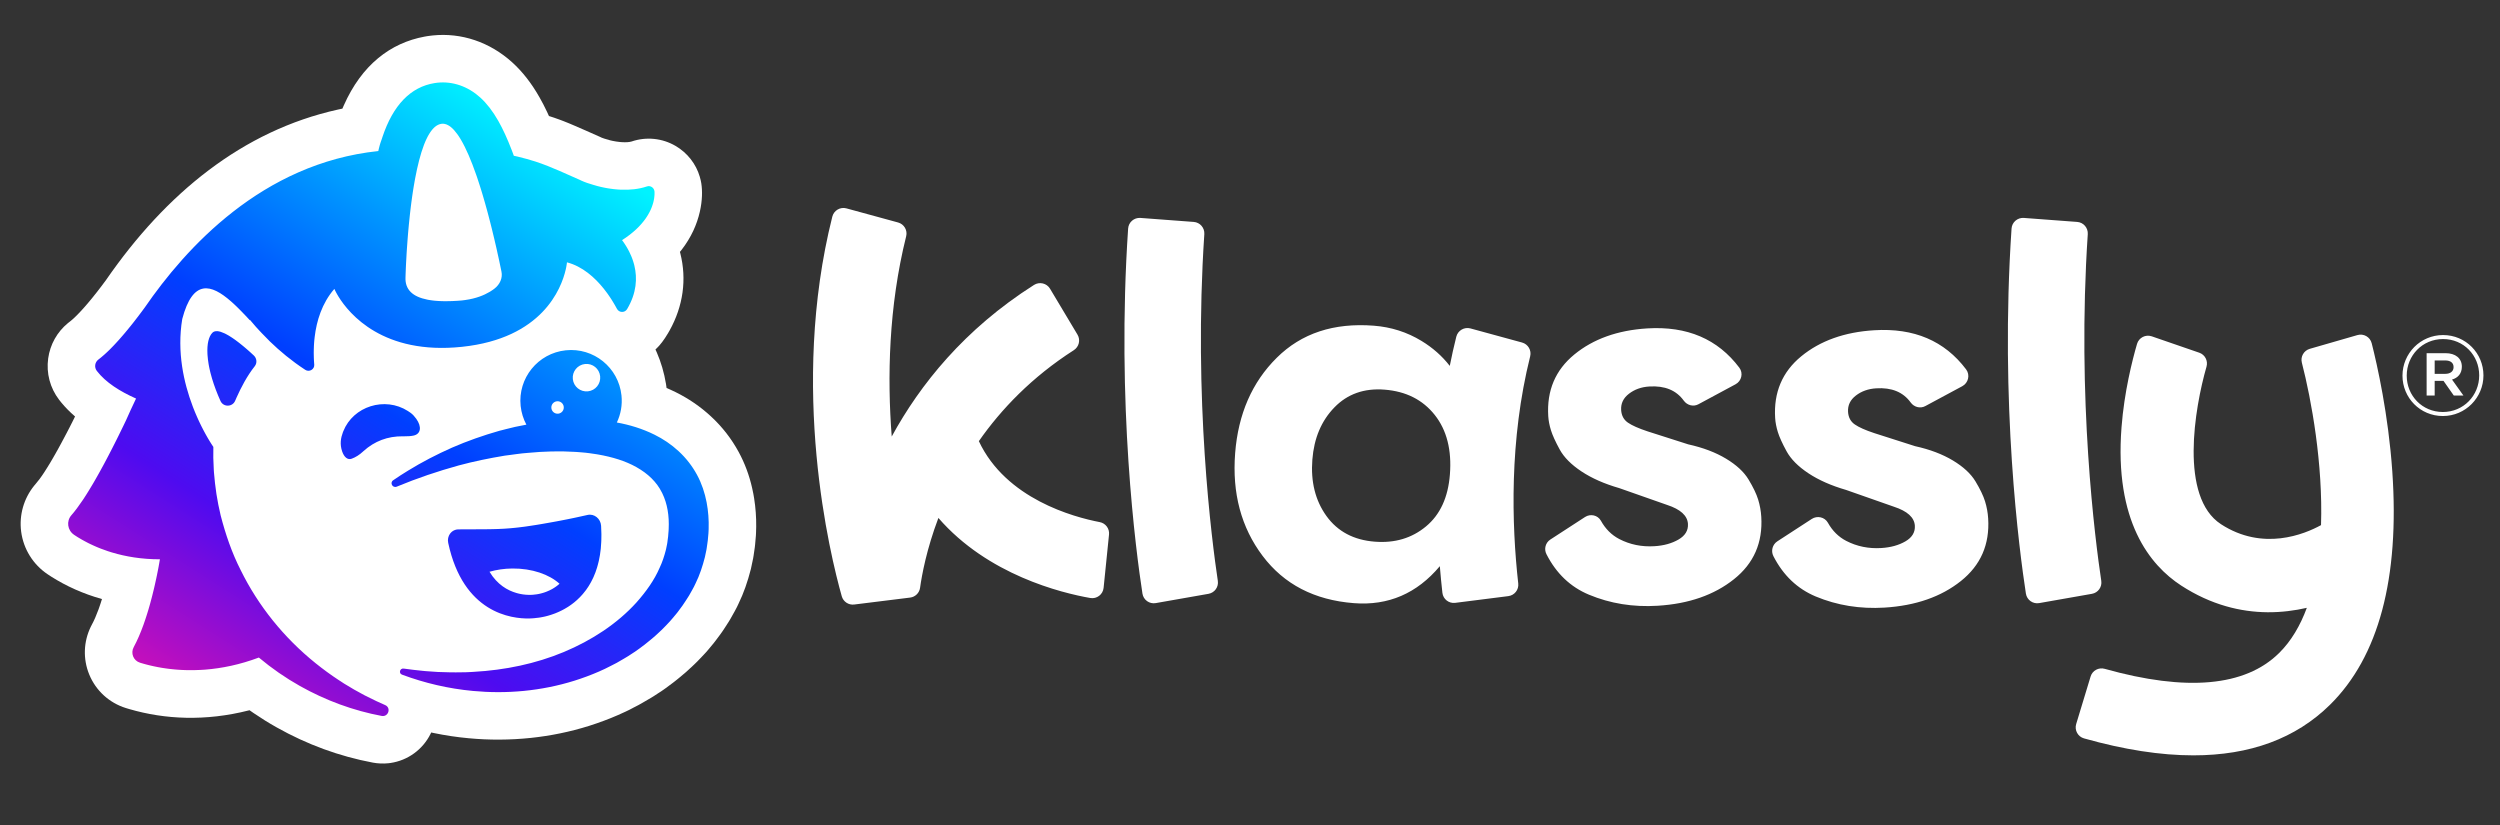
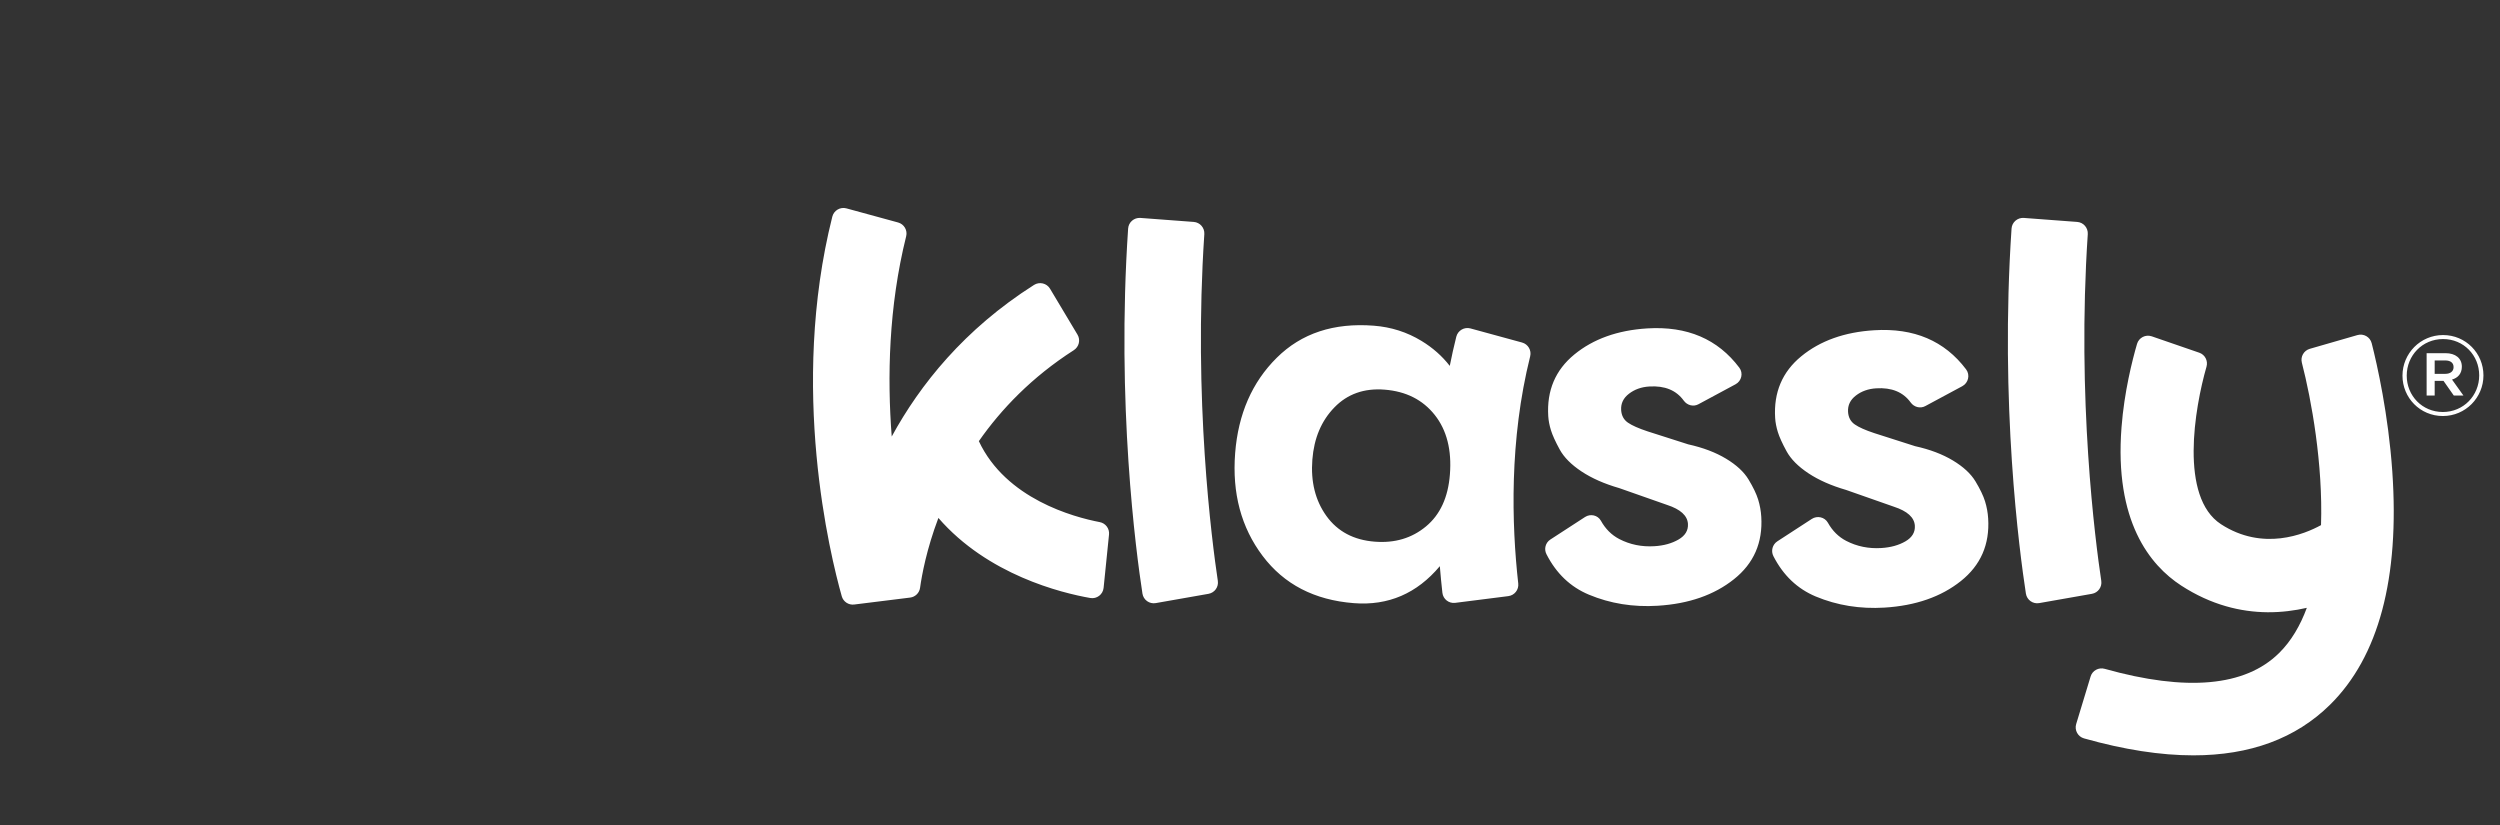
<svg xmlns="http://www.w3.org/2000/svg" xmlns:xlink="http://www.w3.org/1999/xlink" width="100px" height="33px" viewBox="0 0 100 33" version="1.1">
  <rect x="0" y="0" width="100" height="33" fill="#333333" stroke="none" />
  <title>klassly-logow</title>
  <defs>
-     <rect id="path-1" x="0" y="0" width="32.52" height="32.52" />
    <linearGradient x1="77.709%" y1="9.463%" x2="20.974%" y2="97.737%" id="linearGradient-3">
      <stop stop-color="#00F3FF" offset="0%" />
      <stop stop-color="#0094FF" offset="24.792%" />
      <stop stop-color="#003FFF" offset="48.443%" />
      <stop stop-color="#4E0BF0" offset="74.089%" />
      <stop stop-color="#C50FBB" offset="100%" />
    </linearGradient>
  </defs>
  <g id="Product-pages" stroke="none" stroke-width="1" fill="none" fill-rule="evenodd">
    <g id="Klassly---Desktop-Large-✅-" transform="translate(-220, -10033)">
      <g id="Footer" transform="translate(-1, 8981)">
        <g transform="translate(166, 853)" id="Products">
          <g transform="translate(0, 154)">
            <g id="Klassly" transform="translate(0, 40)">
              <g id="klassly-logow" transform="translate(55, 5)">
                <g id="Group-3" transform="translate(32.52, 8.256)" fill="#FFFFFF" fill-rule="nonzero">
                  <path d="M61.778,5.147 C62.026,5.075 62.285,5.223 62.348,5.474 C62.567,6.336 63.014,8.317 63.172,10.602 C63.468,14.871 62.63,18.011 60.681,19.934 C59.314,21.282 57.484,21.958 55.214,21.958 C53.903,21.958 52.443,21.732 50.841,21.28 C50.594,21.211 50.453,20.951 50.527,20.706 L50.527,20.706 L51.104,18.804 C51.176,18.565 51.427,18.43 51.667,18.497 C54.941,19.416 57.286,19.205 58.642,17.867 C59.132,17.384 59.492,16.763 59.753,16.057 C59.274,16.167 58.746,16.238 58.184,16.234 C57.118,16.225 55.931,15.948 54.726,15.165 C53.477,14.352 52.049,12.594 52.341,8.832 C52.45,7.418 52.772,6.151 52.961,5.501 C53.034,5.25 53.303,5.112 53.55,5.197 L53.55,5.197 L55.45,5.852 C55.681,5.931 55.808,6.177 55.74,6.412 C55.266,8.061 54.649,11.625 56.321,12.713 C57.997,13.802 59.661,13.112 60.321,12.749 C60.402,10.312 59.94,7.745 59.554,6.25 C59.493,6.011 59.633,5.766 59.871,5.697 L59.871,5.697 L61.778,5.147 Z M42.447,4.954 C44.039,4.855 45.264,5.377 46.125,6.52 C46.291,6.741 46.215,7.061 45.971,7.192 L45.971,7.192 L44.493,7.987 C44.29,8.097 44.042,8.03 43.907,7.843 C43.606,7.427 43.147,7.238 42.528,7.277 C42.211,7.296 41.939,7.393 41.715,7.566 C41.49,7.739 41.386,7.957 41.402,8.219 C41.416,8.44 41.506,8.608 41.672,8.722 C41.838,8.837 42.098,8.952 42.452,9.069 L42.452,9.069 L44.085,9.591 C44.675,9.721 45.178,9.912 45.596,10.163 C46.013,10.414 46.315,10.693 46.5,11.001 C46.685,11.308 46.812,11.573 46.882,11.798 C46.951,12.022 46.993,12.252 47.007,12.486 C47.071,13.522 46.707,14.355 45.915,14.986 C45.123,15.617 44.105,15.971 42.863,16.048 C41.883,16.108 40.966,15.96 40.113,15.605 C39.375,15.297 38.81,14.759 38.416,13.99 C38.309,13.781 38.378,13.524 38.575,13.396 L38.575,13.396 L39.952,12.501 C40.171,12.359 40.468,12.426 40.596,12.653 C40.778,12.979 41.022,13.22 41.326,13.378 C41.756,13.601 42.226,13.697 42.737,13.665 C43.109,13.642 43.429,13.553 43.697,13.398 C43.964,13.243 44.09,13.034 44.074,12.772 C44.053,12.441 43.774,12.188 43.237,12.013 L43.237,12.013 L41.325,11.342 C40.732,11.17 40.23,10.949 39.818,10.676 C39.407,10.404 39.115,10.11 38.943,9.795 C38.771,9.48 38.655,9.224 38.594,9.027 C38.533,8.83 38.497,8.642 38.486,8.462 C38.423,7.441 38.771,6.619 39.529,5.997 C40.287,5.375 41.26,5.027 42.447,4.954 Z M33.371,4.88 C34.966,4.782 36.193,5.306 37.054,6.453 C37.218,6.671 37.143,6.986 36.902,7.115 L36.902,7.115 L35.417,7.914 C35.214,8.024 34.966,7.957 34.831,7.77 C34.53,7.354 34.071,7.165 33.452,7.204 C33.135,7.223 32.864,7.32 32.639,7.493 C32.414,7.666 32.31,7.884 32.326,8.146 C32.34,8.367 32.43,8.534 32.596,8.649 C32.762,8.763 33.023,8.879 33.376,8.996 L33.376,8.996 L35.009,9.518 C35.599,9.648 36.102,9.839 36.52,10.09 C36.937,10.341 37.239,10.62 37.424,10.928 C37.609,11.235 37.736,11.5 37.806,11.725 C37.875,11.949 37.917,12.179 37.931,12.413 C37.995,13.449 37.631,14.282 36.839,14.912 C36.047,15.544 35.029,15.898 33.787,15.974 C32.807,16.035 31.89,15.887 31.037,15.531 C30.298,15.223 29.731,14.683 29.338,13.911 C29.232,13.705 29.299,13.452 29.493,13.326 L29.493,13.326 L30.882,12.424 C31.098,12.284 31.391,12.349 31.516,12.573 C31.699,12.902 31.944,13.146 32.25,13.305 C32.68,13.528 33.15,13.624 33.661,13.592 C34.033,13.569 34.353,13.48 34.621,13.325 C34.888,13.17 35.014,12.961 34.998,12.699 C34.977,12.368 34.698,12.115 34.161,11.94 L34.161,11.94 L32.249,11.268 C31.656,11.097 31.154,10.876 30.742,10.603 C30.331,10.331 30.039,10.037 29.867,9.722 C29.695,9.407 29.579,9.151 29.518,8.954 C29.457,8.757 29.421,8.568 29.41,8.389 C29.347,7.367 29.695,6.546 30.453,5.924 C31.211,5.302 32.184,4.954 33.371,4.88 Z M0.772,0.411 C0.835,0.161 1.09,0.011 1.338,0.079 L1.338,0.079 L3.403,0.643 C3.643,0.708 3.787,0.953 3.727,1.194 C3.022,4.023 2.967,6.85 3.149,9.205 C4.277,7.136 6.052,4.911 8.841,3.141 C9.059,3.003 9.349,3.071 9.481,3.292 L9.481,3.292 L10.58,5.13 C10.708,5.343 10.641,5.617 10.433,5.751 C8.753,6.828 7.528,8.111 6.634,9.39 C7.716,11.701 10.429,12.429 11.469,12.628 C11.703,12.672 11.865,12.887 11.841,13.124 L11.841,13.124 L11.624,15.259 C11.597,15.523 11.353,15.71 11.091,15.664 C9.934,15.461 6.993,14.741 5.016,12.462 C4.542,13.716 4.354,14.745 4.283,15.255 C4.255,15.461 4.092,15.621 3.887,15.647 L3.887,15.647 L1.648,15.925 C1.424,15.953 1.213,15.814 1.151,15.596 C0.685,13.945 -0.953,7.275 0.772,0.411 Z M18.55,6.055 C19.537,5.075 20.832,4.647 22.436,4.772 C23.127,4.826 23.762,5.029 24.339,5.38 C24.792,5.655 25.168,5.989 25.471,6.38 C25.547,5.992 25.634,5.603 25.732,5.212 C25.795,4.963 26.05,4.814 26.298,4.881 L26.298,4.881 L28.363,5.445 C28.602,5.511 28.747,5.755 28.687,5.996 C27.85,9.355 27.944,12.703 28.21,15.086 C28.237,15.334 28.06,15.558 27.812,15.589 L27.812,15.589 L25.688,15.858 C25.435,15.89 25.204,15.71 25.176,15.456 C25.138,15.118 25.103,14.762 25.073,14.391 C24.157,15.484 23.011,15.978 21.633,15.87 C20.057,15.747 18.841,15.117 17.984,13.979 C17.127,12.842 16.761,11.471 16.886,9.868 C17.008,8.306 17.562,7.034 18.55,6.055 Z M12.605,0.886 C12.622,0.633 12.843,0.443 13.096,0.461 L13.096,0.461 L15.23,0.621 C15.482,0.64 15.67,0.858 15.653,1.11 C15.212,7.701 15.955,13.39 16.193,14.979 C16.23,15.225 16.064,15.454 15.82,15.497 L15.82,15.497 L14.773,15.681 L13.71,15.868 C13.457,15.913 13.217,15.741 13.178,15.488 C12.921,13.819 12.132,7.907 12.605,0.886 Z M47.942,0.886 C47.959,0.633 48.181,0.442 48.434,0.461 L48.434,0.461 L50.568,0.621 C50.82,0.64 51.007,0.858 50.991,1.11 C50.55,7.701 51.293,13.39 51.531,14.979 C51.568,15.225 51.402,15.454 51.157,15.497 L51.157,15.497 L50.11,15.681 L49.048,15.868 C48.795,15.913 48.555,15.741 48.516,15.488 C48.259,13.819 47.47,7.907 47.942,0.886 Z M22.862,7.33 C22.047,7.266 21.378,7.503 20.857,8.039 C20.335,8.575 20.041,9.272 19.974,10.129 C19.905,11.014 20.093,11.766 20.538,12.385 C20.984,13.003 21.628,13.346 22.472,13.411 C23.273,13.474 23.956,13.27 24.522,12.799 C25.087,12.329 25.405,11.638 25.476,10.725 C25.553,9.744 25.351,8.949 24.87,8.342 C24.388,7.734 23.72,7.397 22.862,7.33 Z M65.203,5.146 C66.111,5.146 66.818,5.875 66.818,6.76 C66.818,7.646 66.102,8.385 65.194,8.385 C64.286,8.385 63.579,7.656 63.579,6.77 C63.579,5.884 64.295,5.146 65.203,5.146 Z M65.203,5.306 C64.375,5.306 63.749,5.964 63.749,6.77 C63.749,7.575 64.371,8.224 65.194,8.224 C66.021,8.224 66.648,7.566 66.648,6.76 C66.648,5.955 66.026,5.306 65.203,5.306 Z M65.301,5.871 C65.695,5.871 65.954,6.072 65.954,6.412 C65.954,6.689 65.794,6.859 65.561,6.927 L66.018,7.566 L65.632,7.566 L65.221,6.98 L64.867,6.98 L64.867,7.566 L64.545,7.566 L64.545,5.871 L65.301,5.871 Z M65.288,6.162 L64.867,6.162 L64.867,6.698 L65.288,6.698 C65.498,6.698 65.623,6.595 65.623,6.429 C65.623,6.255 65.498,6.162 65.288,6.162 Z" id="Combined-Shape" />
                </g>
                <g id="Logo-Clipped">
                  <mask id="mask-2" fill="white">
                    <use xlink:href="#path-1" />
                  </mask>
                  <g id="path-1" />
                  <g id="Logo" mask="url(#mask-2)">
                    <g transform="translate(0.826, 1.397)" id="Group">
-                       <path d="M25.319,26.452 L25.238,26.502 L24.839,26.735 L24.713,26.805 L24.496,26.917 L24.465,26.934 L24.465,26.934 L24.402,26.967 C24.392,26.972 24.382,26.977 24.372,26.983 L24.31,27.014 C24.299,27.019 24.289,27.024 24.278,27.029 L24.212,27.061 L24.212,27.061 L24.14,27.094 L24.14,27.094 L23.99,27.162 L23.902,27.202 C23.534,27.363 23.154,27.505 22.728,27.641 C21.981,27.875 21.199,28.036 20.401,28.12 C19.576,28.206 18.74,28.211 17.916,28.132 C17.452,28.09 16.987,28.02 16.524,27.924 L16.422,27.902 L16.395,27.959 C16.085,28.584 15.488,29.02 14.795,29.122 L14.708,29.133 C14.503,29.154 14.295,29.146 14.09,29.108 C12.75,28.857 11.454,28.382 10.24,27.698 C9.924,27.521 9.614,27.328 9.311,27.121 L9.155,27.012 L9.131,27.018 C7.386,27.463 5.763,27.378 4.36,26.97 L4.21,26.925 C3.54,26.717 3.003,26.224 2.74,25.575 C2.489,24.957 2.515,24.268 2.806,23.671 L2.854,23.578 C2.939,23.422 3.025,23.224 3.11,22.992 L3.138,22.913 L3.138,22.913 L3.166,22.832 L3.166,22.832 L3.194,22.749 L3.194,22.749 L3.253,22.565 C2.497,22.354 1.822,22.047 1.228,21.671 L1.082,21.575 C0.497,21.185 0.11,20.561 0.02,19.865 C-0.065,19.206 0.125,18.543 0.542,18.029 L0.609,17.949 C0.655,17.898 0.704,17.836 0.758,17.763 L0.842,17.646 L0.932,17.513 L0.979,17.44 L0.979,17.44 L1.077,17.285 L1.181,17.115 L1.289,16.931 L1.402,16.734 L1.519,16.524 L1.64,16.301 L1.829,15.945 L1.96,15.693 L2.093,15.43 L2.176,15.262 L2.168,15.255 C1.968,15.083 1.789,14.901 1.631,14.71 L1.539,14.595 C1.176,14.121 1.02,13.531 1.101,12.94 C1.178,12.383 1.458,11.883 1.891,11.527 L2.006,11.437 L2.082,11.372 L2.099,11.357 L2.099,11.357 L2.135,11.324 L2.135,11.324 L2.173,11.288 L2.173,11.288 L2.279,11.183 L2.4,11.056 C2.448,11.004 2.497,10.95 2.548,10.893 L2.705,10.711 C2.759,10.648 2.814,10.581 2.87,10.512 L3.044,10.294 L3.226,10.058 L3.416,9.803 C5.811,6.334 8.883,3.831 12.686,2.987 L12.87,2.948 L12.925,2.822 C13.645,1.195 14.796,0.319 16.16,0.067 L16.265,0.049 L16.328,0.04 C16.378,0.033 16.425,0.027 16.472,0.022 C17.63,-0.1 18.766,0.286 19.661,1.096 C20.077,1.473 20.436,1.935 20.757,2.501 C20.86,2.682 20.96,2.874 21.057,3.08 L21.132,3.244 L21.176,3.258 L21.259,3.285 C21.286,3.294 21.312,3.303 21.339,3.311 L21.417,3.339 C21.443,3.348 21.469,3.357 21.494,3.366 L21.571,3.394 C21.584,3.399 21.597,3.404 21.61,3.408 L21.688,3.438 C21.701,3.443 21.714,3.448 21.727,3.453 L21.807,3.485 L21.807,3.485 L21.89,3.518 L21.89,3.518 L21.975,3.553 L21.975,3.553 L22.064,3.591 L22.064,3.591 L22.158,3.631 L22.158,3.631 L22.59,3.819 L23.152,4.068 L23.207,4.093 L23.227,4.104 L23.255,4.115 C23.282,4.125 23.312,4.136 23.345,4.147 L23.448,4.177 L23.518,4.196 L23.546,4.206 L23.546,4.206 L23.582,4.216 L23.674,4.237 C23.76,4.256 23.867,4.273 23.971,4.283 L23.997,4.285 L23.997,4.285 L24.046,4.289 C24.208,4.3 24.344,4.29 24.428,4.265 L24.44,4.262 C25.024,4.064 25.665,4.129 26.197,4.44 C26.669,4.716 27.016,5.161 27.165,5.672 L27.173,5.703 C27.196,5.779 27.213,5.857 27.226,5.936 C27.272,6.23 27.27,6.619 27.168,7.069 C27.051,7.59 26.817,8.102 26.448,8.583 L26.371,8.679 L26.387,8.738 C26.649,9.775 26.502,10.846 25.958,11.822 L25.891,11.938 C25.736,12.198 25.584,12.405 25.414,12.562 L25.392,12.582 L25.447,12.703 C25.613,13.087 25.74,13.509 25.815,13.968 L25.837,14.123 L26.002,14.195 L26.196,14.287 C26.716,14.543 27.192,14.87 27.609,15.256 C28.059,15.671 28.435,16.154 28.724,16.688 C28.965,17.132 29.146,17.621 29.258,18.118 L29.308,18.356 L29.339,18.534 C29.399,18.914 29.427,19.298 29.422,19.676 L29.415,19.923 L29.409,20.035 L29.378,20.389 L29.368,20.482 L29.318,20.826 L29.3,20.935 L29.216,21.333 L29.211,21.357 C29.078,21.88 28.916,22.338 28.724,22.731 L28.695,22.794 L28.641,22.905 L28.567,23.045 L28.387,23.366 L28.319,23.478 L28.118,23.789 L28.053,23.884 L27.992,23.97 L27.801,24.226 L27.733,24.314 L27.66,24.403 L27.493,24.604 L27.412,24.697 L27.322,24.794 L27.114,25.012 L27.029,25.098 L26.94,25.185 L26.834,25.284 L26.612,25.488 L26.325,25.729 L26.178,25.847 L26.065,25.934 L25.801,26.13 L25.701,26.201 L25.645,26.239 L25.319,26.452 Z" id="Path" fill="#FFFFFF" fill-rule="nonzero" />
-                       <path d="M16.671,1.911 C17.283,1.847 17.892,2.057 18.385,2.504 C18.647,2.742 18.883,3.047 19.106,3.439 C19.289,3.762 19.467,4.148 19.643,4.608 L19.685,4.719 C19.699,4.757 19.713,4.795 19.727,4.834 L19.853,4.861 L19.915,4.876 L19.915,4.876 C20.136,4.93 20.364,4.991 20.589,5.064 C20.936,5.177 21.253,5.308 21.561,5.442 L21.702,5.504 L21.842,5.566 L22.389,5.808 C22.392,5.81 22.389,5.809 22.389,5.809 L22.403,5.816 L22.417,5.823 C22.567,5.892 22.742,5.952 22.917,6.001 L22.97,6.015 L23.004,6.026 L23.067,6.044 L23.115,6.056 L23.186,6.074 L23.235,6.085 L23.287,6.096 L23.343,6.108 L23.403,6.12 L23.445,6.127 L23.488,6.135 L23.555,6.145 L23.602,6.152 L23.649,6.158 L23.698,6.165 L23.748,6.17 L23.799,6.175 L23.864,6.181 L23.864,6.181 L23.93,6.186 L23.984,6.189 L24.039,6.191 C24.36,6.202 24.716,6.174 25.049,6.061 C25.184,6.015 25.317,6.101 25.346,6.224 L25.349,6.236 L25.35,6.235 L25.352,6.254 L25.354,6.277 L25.355,6.3 L25.355,6.327 L25.355,6.347 L25.355,6.37 L25.354,6.394 L25.352,6.42 L25.349,6.455 L25.349,6.455 L25.344,6.5 L25.344,6.5 L25.339,6.54 L25.336,6.557 L25.336,6.557 L25.33,6.592 L25.322,6.628 L25.322,6.628 L25.314,6.666 L25.307,6.695 L25.307,6.695 L25.299,6.724 L25.299,6.724 L25.29,6.755 C25.288,6.76 25.287,6.765 25.285,6.77 L25.275,6.801 L25.275,6.801 L25.264,6.833 L25.264,6.833 L25.253,6.866 L25.253,6.866 L25.24,6.899 L25.24,6.899 L25.227,6.933 L25.227,6.933 L25.212,6.967 L25.212,6.967 L25.197,7.002 C25.191,7.014 25.186,7.025 25.18,7.037 L25.162,7.073 L25.162,7.073 L25.143,7.109 C25.108,7.176 25.066,7.245 25.018,7.316 L24.991,7.355 C24.798,7.628 24.503,7.923 24.056,8.209 L24.08,8.241 L24.105,8.275 L24.129,8.31 L24.141,8.328 L24.141,8.328 L24.166,8.365 L24.19,8.403 L24.215,8.442 L24.239,8.482 L24.239,8.482 L24.263,8.523 L24.287,8.565 C24.299,8.587 24.311,8.608 24.322,8.631 L24.345,8.675 C24.371,8.728 24.397,8.783 24.421,8.84 L24.441,8.889 L24.449,8.91 L24.449,8.91 L24.466,8.954 C24.474,8.976 24.482,8.998 24.489,9.021 L24.504,9.067 C24.511,9.089 24.518,9.113 24.525,9.136 L24.538,9.183 L24.538,9.183 L24.55,9.231 C24.669,9.727 24.641,10.323 24.258,10.967 C24.166,11.122 23.938,11.117 23.853,10.958 L23.82,10.898 L23.797,10.857 L23.773,10.814 L23.747,10.77 L23.72,10.724 L23.692,10.678 L23.663,10.631 L23.633,10.582 L23.601,10.533 L23.568,10.484 L23.568,10.484 L23.534,10.434 L23.516,10.408 L23.516,10.408 L23.481,10.357 L23.443,10.306 C23.418,10.272 23.392,10.238 23.365,10.203 L23.325,10.151 C22.966,9.703 22.473,9.259 21.852,9.096 L21.85,9.118 L21.846,9.15 L21.842,9.18 L21.836,9.215 L21.829,9.255 L21.821,9.301 L21.812,9.343 L21.812,9.343 L21.802,9.389 C21.627,10.147 20.864,12.138 17.653,12.476 C14.503,12.807 13.142,11.163 12.711,10.463 L12.685,10.418 C12.68,10.411 12.676,10.404 12.672,10.397 L12.649,10.357 C12.646,10.351 12.642,10.345 12.639,10.338 L12.619,10.303 L12.619,10.303 L12.596,10.258 L12.596,10.258 L12.577,10.221 L12.566,10.197 L12.552,10.166 L12.549,10.158 C12.047,10.734 11.836,11.449 11.761,12.081 L11.754,12.145 L11.747,12.208 L11.744,12.24 L11.744,12.24 L11.739,12.302 L11.737,12.333 L11.737,12.333 L11.733,12.395 L11.73,12.455 L11.728,12.515 L11.726,12.573 L11.725,12.631 L11.724,12.687 L11.724,12.743 L11.725,12.797 L11.726,12.851 L11.727,12.903 L11.73,12.978 L11.734,13.051 L11.737,13.097 L11.74,13.142 L11.744,13.186 C11.76,13.377 11.545,13.501 11.384,13.396 C10.834,13.037 10.361,12.64 9.969,12.26 C9.864,12.158 9.757,12.047 9.647,11.931 L9.553,11.831 L9.411,11.677 L9.411,11.677 C9.325,11.58 9.245,11.487 9.173,11.399 L9.166,11.411 L9.073,11.311 L8.981,11.213 L8.919,11.149 L8.858,11.085 L8.796,11.022 L8.735,10.96 L8.681,10.907 L8.681,10.907 L8.627,10.854 C8.609,10.837 8.591,10.82 8.573,10.803 L8.519,10.752 C8.501,10.736 8.483,10.719 8.465,10.703 L8.412,10.656 C7.626,9.967 6.888,9.749 6.464,11.363 C6.245,12.683 6.527,13.919 6.88,14.85 L6.911,14.932 L6.911,14.932 L6.943,15.011 C6.953,15.038 6.964,15.064 6.974,15.089 L7.007,15.166 C7.012,15.178 7.017,15.191 7.023,15.203 L7.055,15.277 C7.06,15.289 7.066,15.301 7.071,15.313 L7.103,15.385 L7.103,15.385 L7.135,15.454 L7.135,15.454 L7.167,15.521 L7.167,15.521 L7.199,15.587 L7.199,15.587 L7.23,15.65 C7.235,15.661 7.241,15.671 7.246,15.682 L7.277,15.742 L7.277,15.742 L7.307,15.801 L7.307,15.801 L7.352,15.885 L7.352,15.885 L7.381,15.939 L7.381,15.939 L7.418,16.006 L7.454,16.069 L7.488,16.129 L7.521,16.184 L7.552,16.236 L7.581,16.283 L7.621,16.347 L7.656,16.401 L7.685,16.445 L7.708,16.479 C7.704,16.625 7.703,16.771 7.706,16.918 C7.709,17.072 7.716,17.226 7.725,17.381 L7.732,17.497 L7.76,17.785 L7.774,17.93 L7.793,18.074 L7.831,18.362 L7.907,18.792 L8,19.218 C8.194,19.97 8.447,20.714 8.805,21.415 C9.5,22.827 10.523,24.107 11.801,25.134 C12.094,25.369 12.399,25.594 12.717,25.802 L12.804,25.858 L12.934,25.944 L13.068,26.024 L13.337,26.185 C13.383,26.209 13.428,26.234 13.474,26.26 L13.612,26.336 C13.703,26.387 13.796,26.437 13.891,26.482 C14.116,26.597 14.346,26.705 14.58,26.806 C14.832,26.914 14.71,27.291 14.44,27.24 C13.308,27.028 12.197,26.62 11.172,26.043 C10.592,25.717 10.042,25.335 9.528,24.905 C8.762,25.193 8.043,25.335 7.398,25.387 L7.314,25.393 C7.3,25.394 7.286,25.395 7.272,25.395 L7.19,25.4 C7.025,25.409 6.866,25.411 6.713,25.409 L6.636,25.408 C6.599,25.407 6.561,25.406 6.524,25.404 L6.45,25.401 C6.425,25.4 6.401,25.398 6.377,25.397 L6.305,25.392 C6.281,25.39 6.258,25.389 6.234,25.387 L6.164,25.381 L6.164,25.381 L6.096,25.374 L6.096,25.374 L6.028,25.367 L6.028,25.367 L5.961,25.36 L5.961,25.36 L5.895,25.352 C5.884,25.35 5.874,25.349 5.863,25.347 L5.799,25.339 L5.799,25.339 L5.736,25.329 L5.736,25.329 L5.674,25.32 L5.674,25.32 L5.613,25.31 L5.613,25.31 L5.554,25.299 L5.554,25.299 L5.495,25.289 L5.495,25.289 L5.422,25.274 L5.386,25.267 L5.386,25.267 L5.315,25.252 L5.23,25.233 L5.23,25.233 L5.148,25.214 L5.085,25.198 L5.023,25.182 L4.964,25.166 L4.907,25.15 L4.852,25.134 L4.8,25.119 C4.791,25.116 4.782,25.113 4.774,25.111 C4.509,25.029 4.391,24.729 4.523,24.487 C4.667,24.221 4.797,23.916 4.912,23.597 L4.948,23.493 L4.948,23.493 L4.984,23.388 L5.012,23.303 L5.039,23.219 L5.066,23.134 L5.105,23.007 L5.105,23.007 L5.142,22.88 L5.142,22.88 L5.166,22.796 L5.189,22.713 L5.222,22.588 L5.244,22.506 L5.265,22.425 L5.285,22.344 L5.314,22.226 L5.342,22.11 L5.368,21.996 L5.392,21.887 L5.423,21.746 L5.451,21.613 L5.476,21.488 L5.499,21.373 L5.519,21.267 L5.54,21.151 L5.57,20.975 C4.836,20.975 4.2,20.865 3.666,20.705 L3.592,20.683 C3.58,20.679 3.568,20.675 3.556,20.671 L3.484,20.648 C3.389,20.616 3.297,20.583 3.209,20.549 L3.144,20.523 L3.08,20.497 C3.049,20.484 3.017,20.47 2.987,20.457 L2.926,20.43 L2.867,20.403 C2.857,20.399 2.847,20.394 2.837,20.389 L2.78,20.362 L2.724,20.335 L2.669,20.307 L2.616,20.279 L2.539,20.238 L2.539,20.238 L2.489,20.21 L2.44,20.183 L2.393,20.155 L2.347,20.128 L2.28,20.088 L2.238,20.061 L2.196,20.034 L2.156,20.008 C2.15,20.004 2.143,20 2.137,19.995 C1.871,19.817 1.819,19.449 2.031,19.21 C2.174,19.048 2.327,18.841 2.486,18.604 L2.539,18.524 L2.565,18.483 L2.565,18.483 L2.619,18.4 L2.672,18.315 L2.726,18.228 L2.726,18.228 L2.78,18.139 L2.834,18.049 L2.889,17.958 L2.943,17.865 L2.997,17.771 L3.078,17.628 L3.078,17.628 L3.132,17.532 L3.186,17.435 L3.239,17.337 L3.293,17.239 L3.346,17.141 L3.398,17.043 L3.45,16.944 L3.502,16.846 L3.578,16.699 L3.654,16.552 L3.752,16.359 L3.847,16.17 L3.916,16.031 L4.005,15.849 L4.111,15.632 L4.21,15.426 L4.21,15.426 C4.336,15.14 4.472,14.846 4.616,14.545 C3.981,14.264 3.401,13.902 3.047,13.439 C2.937,13.296 2.966,13.092 3.112,12.983 L3.14,12.961 L3.18,12.93 L3.223,12.895 L3.257,12.866 L3.305,12.825 L3.343,12.792 L3.396,12.744 L3.438,12.705 L3.482,12.664 L3.527,12.621 L3.574,12.575 L3.622,12.526 L3.655,12.492 L3.707,12.439 L3.742,12.402 L3.796,12.344 L3.871,12.262 L3.91,12.22 L3.949,12.176 L3.989,12.13 L4.072,12.035 L4.115,11.985 L4.181,11.908 L4.225,11.854 L4.294,11.772 L4.34,11.714 L4.388,11.656 L4.461,11.565 L4.536,11.47 L4.586,11.405 L4.664,11.304 L4.717,11.235 L4.798,11.127 L4.853,11.054 L4.909,10.978 L4.966,10.901 C6.597,8.533 9.653,5.134 14.306,4.645 L14.323,4.569 L14.334,4.526 L14.348,4.471 L14.356,4.439 L14.368,4.396 L14.376,4.37 L14.387,4.334 L14.407,4.273 L14.444,4.169 L14.463,4.111 L14.47,4.089 C14.896,2.807 15.599,2.08 16.559,1.926 L16.596,1.921 C16.621,1.917 16.646,1.914 16.671,1.911 Z M21.805,12.615 C22.919,12.497 23.916,13.305 24.033,14.419 C24.074,14.805 24.003,15.176 23.848,15.503 C24.355,15.595 24.864,15.748 25.355,15.991 C25.698,16.16 26.027,16.38 26.319,16.651 C26.611,16.92 26.863,17.242 27.053,17.593 C27.244,17.944 27.367,18.322 27.439,18.697 C27.506,19.051 27.531,19.406 27.52,19.751 L27.518,19.811 C27.517,19.855 27.514,19.899 27.511,19.942 L27.503,20.028 L27.503,20.028 L27.498,20.082 L27.486,20.217 L27.468,20.349 L27.46,20.403 L27.445,20.508 C27.443,20.526 27.44,20.544 27.437,20.562 L27.427,20.616 L27.369,20.891 C27.277,21.252 27.161,21.607 26.998,21.936 C26.957,22.029 26.909,22.119 26.859,22.207 L26.799,22.313 C26.779,22.348 26.759,22.384 26.74,22.419 C26.716,22.458 26.692,22.496 26.667,22.534 L26.593,22.648 C26.554,22.709 26.515,22.771 26.472,22.829 L26.44,22.872 L26.279,23.09 C26.257,23.118 26.234,23.146 26.211,23.174 L26.142,23.256 C26.13,23.27 26.119,23.284 26.108,23.298 C26.023,23.403 25.931,23.501 25.838,23.598 L25.745,23.694 C25.675,23.768 25.6,23.838 25.525,23.907 L25.413,24.01 L25.357,24.062 L25.357,24.062 L25.299,24.11 L25.182,24.208 C25.105,24.273 25.026,24.338 24.946,24.399 L24.883,24.445 L24.883,24.445 L24.76,24.538 C24.698,24.584 24.635,24.63 24.571,24.672 L24.515,24.708 L24.294,24.852 C24.238,24.888 24.181,24.921 24.124,24.954 L23.915,25.075 L23.839,25.119 L23.605,25.239 C23.451,25.323 23.291,25.394 23.132,25.465 C22.812,25.605 22.484,25.725 22.154,25.83 C20.827,26.246 19.435,26.368 18.094,26.241 C17.111,26.15 16.156,25.925 15.255,25.589 C15.111,25.536 15.168,25.325 15.321,25.346 C15.576,25.382 15.831,25.412 16.085,25.437 L16.212,25.449 L16.691,25.482 C16.851,25.489 17.01,25.491 17.169,25.496 C17.327,25.503 17.487,25.495 17.645,25.495 C17.758,25.496 17.87,25.491 17.983,25.485 L18.118,25.477 C19.375,25.408 20.604,25.152 21.726,24.684 C22.843,24.217 23.865,23.551 24.635,22.699 C25.014,22.272 25.347,21.81 25.56,21.313 C25.669,21.084 25.745,20.848 25.806,20.611 L25.818,20.56 L25.857,20.37 C25.862,20.344 25.866,20.317 25.87,20.29 L25.88,20.207 L25.899,20.064 L25.91,19.921 L25.917,19.84 C25.919,19.813 25.92,19.786 25.921,19.76 C25.947,19.238 25.868,18.748 25.667,18.337 L25.649,18.302 C25.441,17.881 25.087,17.544 24.63,17.288 C24.188,17.038 23.655,16.88 23.095,16.782 L23.041,16.773 C22.944,16.755 22.846,16.742 22.748,16.73 L22.6,16.712 L22.421,16.696 C22.361,16.691 22.301,16.686 22.24,16.682 L22.15,16.677 C21.847,16.657 21.54,16.653 21.232,16.661 C20.923,16.668 20.612,16.687 20.303,16.717 C20.142,16.727 19.983,16.747 19.824,16.768 L19.558,16.804 C19.496,16.812 19.434,16.82 19.371,16.828 C18.752,16.93 18.132,17.056 17.517,17.222 C16.685,17.452 15.858,17.731 15.047,18.068 C14.879,18.138 14.752,17.915 14.902,17.813 C15.095,17.68 15.293,17.552 15.493,17.43 C16.055,17.084 16.646,16.779 17.256,16.508 C17.868,16.242 18.502,16.019 19.152,15.834 L19.241,15.812 L19.42,15.766 C19.659,15.705 19.899,15.647 20.143,15.606 L20.229,15.589 C20.109,15.364 20.029,15.113 20,14.843 C19.883,13.729 20.691,12.732 21.805,12.615 Z M22.68,19.2 C22.811,19.171 22.941,19.208 23.041,19.288 C23.14,19.368 23.209,19.491 23.218,19.633 C23.225,19.733 23.228,19.83 23.229,19.925 L23.23,19.968 L23.23,20.011 C23.23,20.078 23.229,20.143 23.227,20.208 C23.226,20.237 23.225,20.266 23.223,20.295 C23.22,20.363 23.215,20.43 23.209,20.495 L23.205,20.553 C23.196,20.636 23.185,20.716 23.173,20.793 L23.168,20.821 L23.163,20.849 C23.153,20.908 23.142,20.966 23.13,21.022 C23.124,21.046 23.119,21.07 23.113,21.093 C23.105,21.128 23.096,21.162 23.087,21.195 L23.073,21.245 C23.068,21.265 23.062,21.286 23.056,21.306 C23.036,21.372 23.014,21.438 22.991,21.5 L22.987,21.508 C22.965,21.568 22.941,21.626 22.916,21.682 C22.907,21.7 22.899,21.717 22.891,21.735 C22.871,21.776 22.852,21.816 22.831,21.855 C22.822,21.872 22.813,21.89 22.803,21.907 C22.787,21.935 22.772,21.963 22.755,21.99 L22.712,22.061 C22.68,22.11 22.648,22.157 22.615,22.203 L22.589,22.236 C22.564,22.27 22.538,22.303 22.511,22.334 L22.477,22.375 L22.477,22.375 C22.46,22.395 22.442,22.414 22.425,22.432 L22.399,22.46 C22.389,22.471 22.378,22.483 22.367,22.494 C22.331,22.53 22.294,22.566 22.257,22.6 L22.248,22.608 C22.213,22.639 22.179,22.668 22.144,22.697 L22.126,22.711 L22.108,22.725 C22.09,22.739 22.071,22.753 22.053,22.767 L22.026,22.787 C22.013,22.796 22.001,22.805 21.989,22.813 C21.968,22.828 21.947,22.842 21.927,22.856 L21.873,22.89 C21.835,22.914 21.797,22.937 21.759,22.958 L21.728,22.975 C21.699,22.99 21.671,23.005 21.643,23.02 L21.606,23.038 C21.578,23.051 21.552,23.064 21.525,23.076 L21.493,23.09 C21.457,23.106 21.421,23.121 21.386,23.135 L21.373,23.14 C21.352,23.148 21.332,23.155 21.312,23.162 L21.249,23.184 L21.214,23.196 L21.164,23.211 L21.148,23.216 C21.131,23.221 21.114,23.226 21.098,23.231 L21.057,23.242 L21.03,23.249 L20.98,23.262 L20.923,23.274 L20.891,23.281 L20.838,23.291 L20.838,23.291 L20.79,23.3 L20.756,23.305 L20.722,23.31 L20.677,23.315 L20.645,23.319 L20.622,23.32 L20.594,23.325 L20.572,23.327 L20.544,23.33 L20.511,23.333 L20.472,23.336 L20.435,23.338 L20.435,23.338 L20.395,23.34 L20.395,23.34 L20.351,23.342 C19.633,23.357 17.703,23.129 17.102,20.317 C17.095,20.284 17.092,20.251 17.091,20.219 L17.092,20.209 L17.094,20.188 C17.095,20.167 17.096,20.146 17.1,20.126 L17.103,20.114 L17.11,20.092 C17.115,20.074 17.12,20.056 17.127,20.039 C17.132,20.028 17.137,20.017 17.143,20.006 C17.151,19.99 17.16,19.975 17.17,19.961 C17.177,19.95 17.184,19.941 17.191,19.932 C17.199,19.922 17.207,19.914 17.215,19.905 L17.228,19.893 C17.236,19.885 17.244,19.877 17.253,19.869 C17.263,19.862 17.273,19.854 17.284,19.848 L17.3,19.838 L17.318,19.827 C17.321,19.825 17.324,19.823 17.327,19.821 C17.347,19.811 17.369,19.804 17.391,19.797 L17.401,19.794 L17.413,19.789 C17.437,19.784 17.461,19.78 17.487,19.779 L17.506,19.778 L18.009,19.776 L18.432,19.774 L18.543,19.773 L18.704,19.772 L18.809,19.77 L18.911,19.768 L19.012,19.765 L19.095,19.763 C19.108,19.762 19.122,19.762 19.136,19.761 L19.218,19.757 C19.232,19.757 19.245,19.756 19.259,19.755 L19.342,19.751 L19.342,19.751 L19.426,19.745 L19.426,19.745 L19.511,19.739 C19.526,19.738 19.54,19.737 19.554,19.736 L19.642,19.728 C19.687,19.724 19.732,19.72 19.778,19.715 L19.871,19.705 L19.871,19.705 L19.967,19.694 L19.967,19.694 L20.067,19.681 C20.084,19.679 20.101,19.677 20.118,19.675 L20.223,19.661 L20.223,19.661 L20.266,19.654 L20.382,19.637 L20.382,19.637 L20.506,19.618 L20.611,19.602 L20.72,19.584 L20.833,19.565 L20.948,19.545 L21.124,19.514 L21.242,19.493 L21.419,19.461 L21.593,19.428 L21.706,19.406 L21.87,19.374 L22.025,19.342 L22.122,19.322 L22.212,19.303 L22.68,19.2 Z M19.667,21.343 C19.341,21.346 19.033,21.393 18.754,21.473 C19.064,21.989 19.479,22.222 19.833,22.323 L19.873,22.334 C19.886,22.338 19.899,22.341 19.912,22.344 L19.951,22.353 C19.97,22.357 19.989,22.361 20.007,22.365 L20.044,22.371 C20.056,22.373 20.068,22.375 20.08,22.377 L20.115,22.382 L20.133,22.384 L20.133,22.384 L20.167,22.387 L20.199,22.391 L20.231,22.393 L20.262,22.395 L20.291,22.396 L20.32,22.397 L20.347,22.397 L20.372,22.397 L20.408,22.397 L20.441,22.396 L20.488,22.393 L20.518,22.39 L20.546,22.387 L20.565,22.384 L20.569,22.384 L20.608,22.38 L20.639,22.376 L20.668,22.371 L20.72,22.362 L20.744,22.357 L20.78,22.349 L20.782,22.349 L20.799,22.344 L20.831,22.336 L20.842,22.333 C20.857,22.329 20.872,22.325 20.888,22.32 L20.907,22.314 L20.928,22.308 L20.97,22.294 L20.997,22.284 L21.034,22.27 C21.048,22.264 21.063,22.258 21.077,22.252 L21.109,22.238 L21.144,22.223 L21.169,22.211 L21.192,22.199 L21.192,22.199 L21.218,22.186 L21.263,22.162 C21.286,22.148 21.31,22.135 21.333,22.12 L21.347,22.111 C21.366,22.099 21.385,22.086 21.404,22.073 L21.427,22.056 L21.452,22.038 L21.477,22.018 C21.485,22.013 21.492,22.007 21.499,22.001 C21.518,21.986 21.537,21.97 21.555,21.953 C21.145,21.579 20.452,21.336 19.667,21.343 Z M12.906,15.854 C13.302,14.853 14.569,14.455 15.489,15.043 C15.526,15.067 15.563,15.092 15.6,15.118 C15.681,15.176 15.759,15.264 15.823,15.353 C16.054,15.674 16.009,15.965 15.713,16.027 C15.601,16.051 15.483,16.055 15.364,16.055 L15.285,16.055 C14.68,16.05 14.159,16.247 13.715,16.646 L13.689,16.67 C13.558,16.791 13.405,16.892 13.243,16.951 C13.078,17.012 12.94,16.889 12.861,16.663 C12.76,16.37 12.805,16.12 12.891,15.891 L12.906,15.854 Z M21.451,14.654 C21.314,14.669 21.214,14.791 21.229,14.928 C21.243,15.065 21.366,15.164 21.503,15.15 C21.639,15.135 21.739,15.013 21.724,14.876 C21.71,14.739 21.587,14.64 21.451,14.654 Z M22.576,13.163 C22.274,13.195 22.055,13.465 22.087,13.767 C22.119,14.069 22.389,14.288 22.691,14.256 C22.993,14.225 23.212,13.954 23.18,13.652 C23.148,13.35 22.878,13.131 22.576,13.163 Z M7.669,11.914 C7.769,11.812 7.943,11.838 8.146,11.933 L8.182,11.95 L8.2,11.959 L8.2,11.959 L8.237,11.979 C8.262,11.992 8.287,12.006 8.313,12.021 L8.351,12.044 L8.389,12.068 L8.428,12.093 L8.447,12.105 L8.447,12.105 L8.496,12.138 L8.496,12.138 L8.545,12.172 L8.604,12.214 L8.662,12.258 L8.701,12.287 L8.759,12.332 L8.816,12.378 L8.873,12.424 L8.929,12.47 L9.001,12.531 L9.053,12.576 L9.104,12.62 L9.185,12.692 L9.274,12.774 L9.328,12.824 C9.448,12.937 9.466,13.124 9.363,13.253 C9.058,13.637 8.813,14.108 8.638,14.501 L8.599,14.591 L8.58,14.634 L8.58,14.634 C8.472,14.889 8.109,14.896 7.994,14.643 C7.971,14.591 7.948,14.539 7.926,14.487 L7.893,14.41 C7.766,14.103 7.668,13.811 7.599,13.541 L7.582,13.474 C7.572,13.429 7.562,13.385 7.552,13.342 L7.539,13.278 C7.535,13.257 7.531,13.236 7.527,13.215 L7.516,13.153 C7.497,13.036 7.483,12.925 7.476,12.82 L7.472,12.763 C7.451,12.363 7.521,12.065 7.669,11.914 Z M16.843,3.554 L16.824,3.556 C16.804,3.559 16.784,3.564 16.765,3.57 L16.749,3.576 C16.735,3.581 16.721,3.585 16.707,3.592 L16.69,3.601 C16.676,3.607 16.663,3.614 16.65,3.622 C16.645,3.625 16.639,3.63 16.633,3.633 C16.621,3.642 16.608,3.65 16.596,3.659 L16.58,3.673 L16.58,3.673 L16.555,3.693 C16.551,3.697 16.547,3.701 16.542,3.705 L16.529,3.718 C16.516,3.731 16.503,3.743 16.491,3.757 L16.479,3.77 C16.466,3.785 16.453,3.8 16.441,3.816 L16.431,3.83 C16.418,3.847 16.405,3.864 16.392,3.882 L16.384,3.895 C16.371,3.914 16.358,3.934 16.345,3.955 L16.339,3.966 C16.33,3.98 16.321,3.995 16.312,4.011 L16.297,4.038 L16.294,4.042 C16.285,4.059 16.277,4.075 16.268,4.092 L16.252,4.125 C16.243,4.143 16.234,4.161 16.225,4.18 L16.21,4.213 C16.201,4.233 16.192,4.253 16.183,4.273 L16.17,4.306 C16.161,4.327 16.152,4.349 16.143,4.371 L16.13,4.405 C15.99,4.773 15.876,5.23 15.783,5.722 L15.762,5.836 C15.755,5.874 15.748,5.912 15.742,5.951 L15.722,6.067 L15.722,6.067 L15.703,6.184 L15.703,6.184 L15.685,6.301 C15.682,6.32 15.679,6.34 15.676,6.36 L15.659,6.477 L15.659,6.477 L15.643,6.595 C15.638,6.635 15.632,6.674 15.627,6.713 L15.609,6.854 L15.592,6.995 L15.584,7.065 L15.584,7.065 L15.568,7.204 L15.554,7.342 L15.54,7.479 L15.526,7.614 L15.514,7.747 L15.502,7.878 L15.491,8.007 L15.481,8.133 L15.472,8.256 L15.459,8.434 L15.447,8.605 L15.44,8.713 L15.434,8.818 L15.426,8.965 L15.418,9.102 L15.412,9.227 L15.407,9.339 L15.4,9.521 L15.394,9.691 C15.369,10.196 15.692,10.474 16.267,10.588 L16.314,10.597 C16.338,10.602 16.362,10.606 16.387,10.609 L16.436,10.616 C16.453,10.619 16.47,10.621 16.487,10.623 L16.539,10.629 L16.539,10.629 L16.592,10.634 L16.592,10.634 L16.647,10.638 C16.656,10.639 16.665,10.639 16.674,10.64 L16.74,10.644 C16.762,10.645 16.785,10.646 16.807,10.647 L16.876,10.649 L16.911,10.65 L16.911,10.65 L16.982,10.651 C17.006,10.651 17.03,10.651 17.054,10.65 L17.127,10.649 L17.165,10.649 L17.165,10.649 L17.24,10.646 L17.278,10.645 L17.278,10.645 L17.356,10.641 L17.395,10.639 L17.395,10.639 L17.474,10.635 L17.554,10.629 L17.554,10.629 C17.59,10.627 17.624,10.623 17.658,10.62 C17.703,10.615 17.746,10.61 17.789,10.603 C18.214,10.543 18.53,10.415 18.76,10.278 L18.799,10.254 L18.799,10.254 L18.837,10.229 L18.837,10.229 L18.874,10.205 C18.897,10.189 18.92,10.173 18.941,10.157 C19.177,9.979 19.284,9.718 19.233,9.469 L19.184,9.234 L19.142,9.033 L19.103,8.855 L19.082,8.761 L19.05,8.613 L19.015,8.458 L18.977,8.297 L18.952,8.187 L18.911,8.017 L18.883,7.902 L18.855,7.784 L18.81,7.604 L18.779,7.483 L18.747,7.36 L18.715,7.237 L18.682,7.112 L18.648,6.987 L18.613,6.862 L18.578,6.736 L18.542,6.61 C18.53,6.568 18.518,6.526 18.505,6.484 L18.468,6.358 C18.462,6.337 18.455,6.316 18.449,6.295 L18.411,6.171 C18.404,6.15 18.398,6.129 18.391,6.108 L18.352,5.985 L18.312,5.862 L18.292,5.801 L18.292,5.801 L18.252,5.68 L18.214,5.572 C18.026,5.033 17.821,4.545 17.606,4.183 L17.578,4.137 C17.566,4.118 17.555,4.1 17.543,4.082 L17.518,4.043 C17.506,4.026 17.494,4.008 17.482,3.991 L17.46,3.961 C17.422,3.908 17.383,3.859 17.343,3.815 C17.34,3.811 17.337,3.808 17.334,3.805 C17.323,3.793 17.313,3.782 17.302,3.771 L17.272,3.741 C17.262,3.732 17.252,3.723 17.242,3.714 L17.228,3.702 C17.223,3.697 17.218,3.693 17.213,3.689 C17.202,3.68 17.191,3.672 17.18,3.663 L17.155,3.645 C17.135,3.632 17.116,3.62 17.096,3.61 C17.093,3.608 17.089,3.606 17.085,3.605 C17.07,3.597 17.054,3.589 17.039,3.583 L17.02,3.576 C17.007,3.572 16.993,3.568 16.98,3.565 C16.973,3.563 16.967,3.561 16.96,3.56 C16.951,3.558 16.942,3.557 16.933,3.556 L16.92,3.554 C16.913,3.553 16.907,3.553 16.901,3.552 C16.882,3.551 16.863,3.551 16.843,3.554 Z" id="Shape" fill="url(#linearGradient-3)" />
-                     </g>
+                       </g>
                  </g>
                </g>
              </g>
            </g>
          </g>
        </g>
      </g>
    </g>
  </g>
</svg>